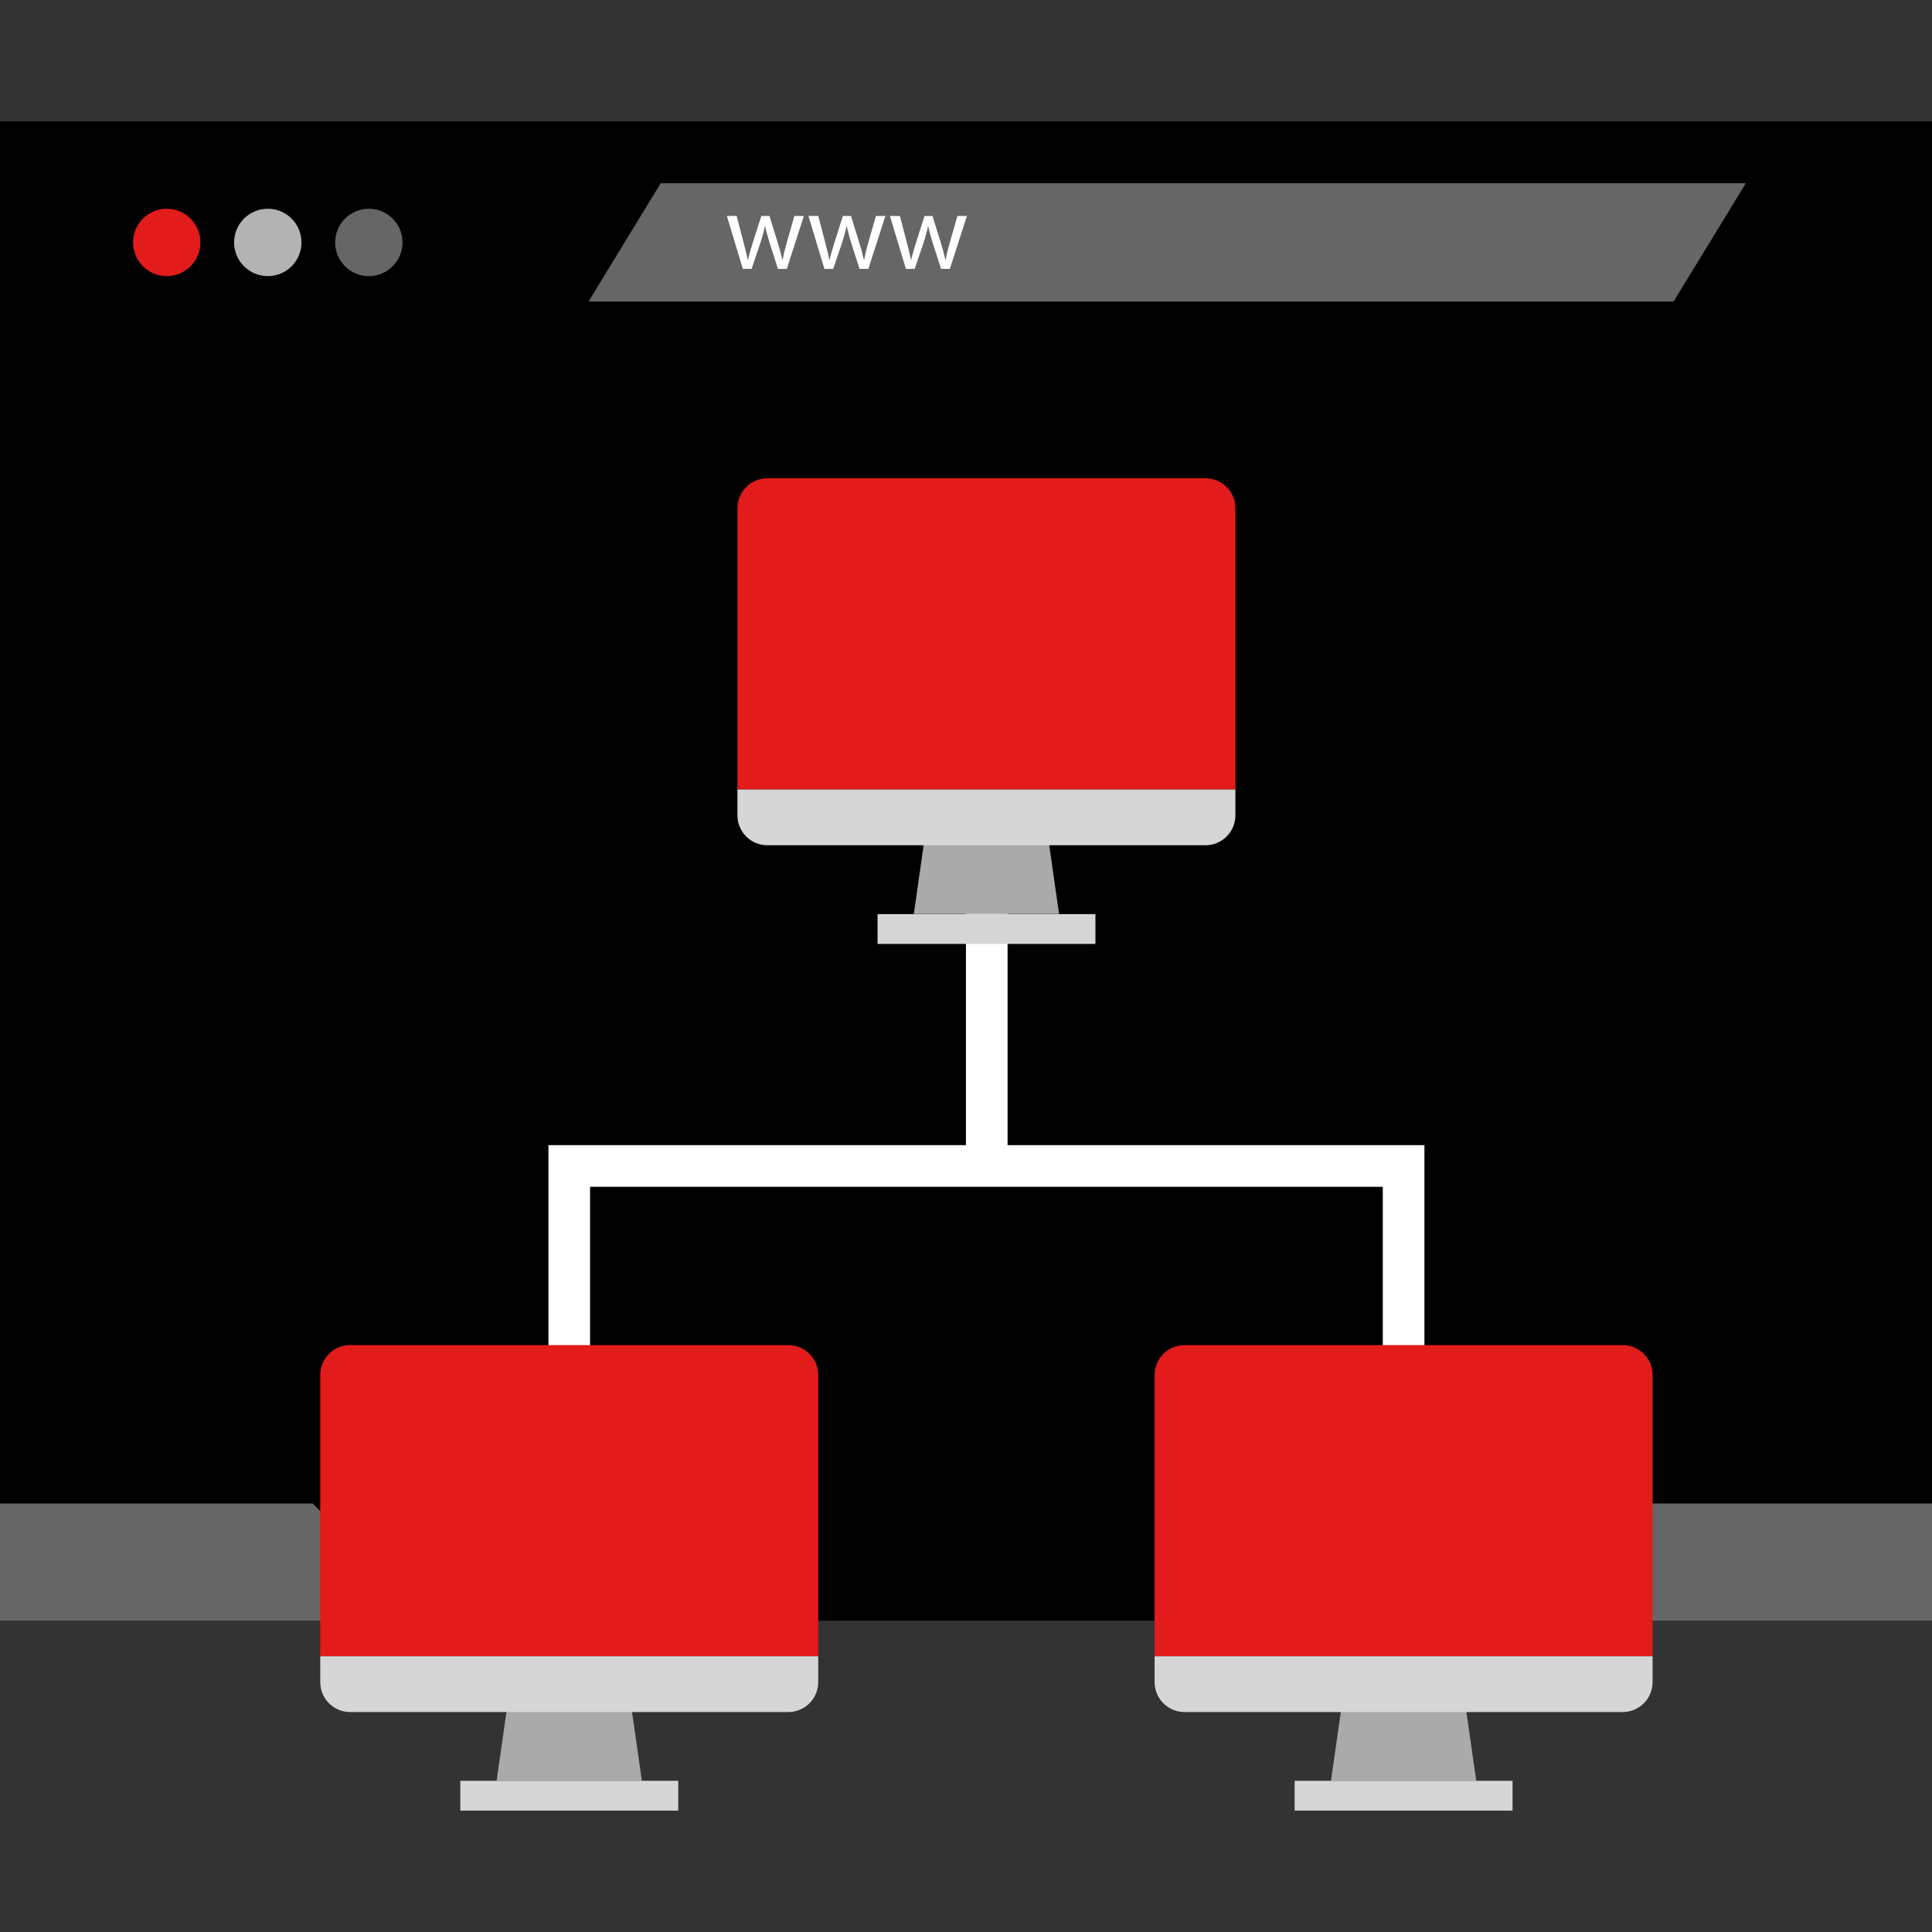
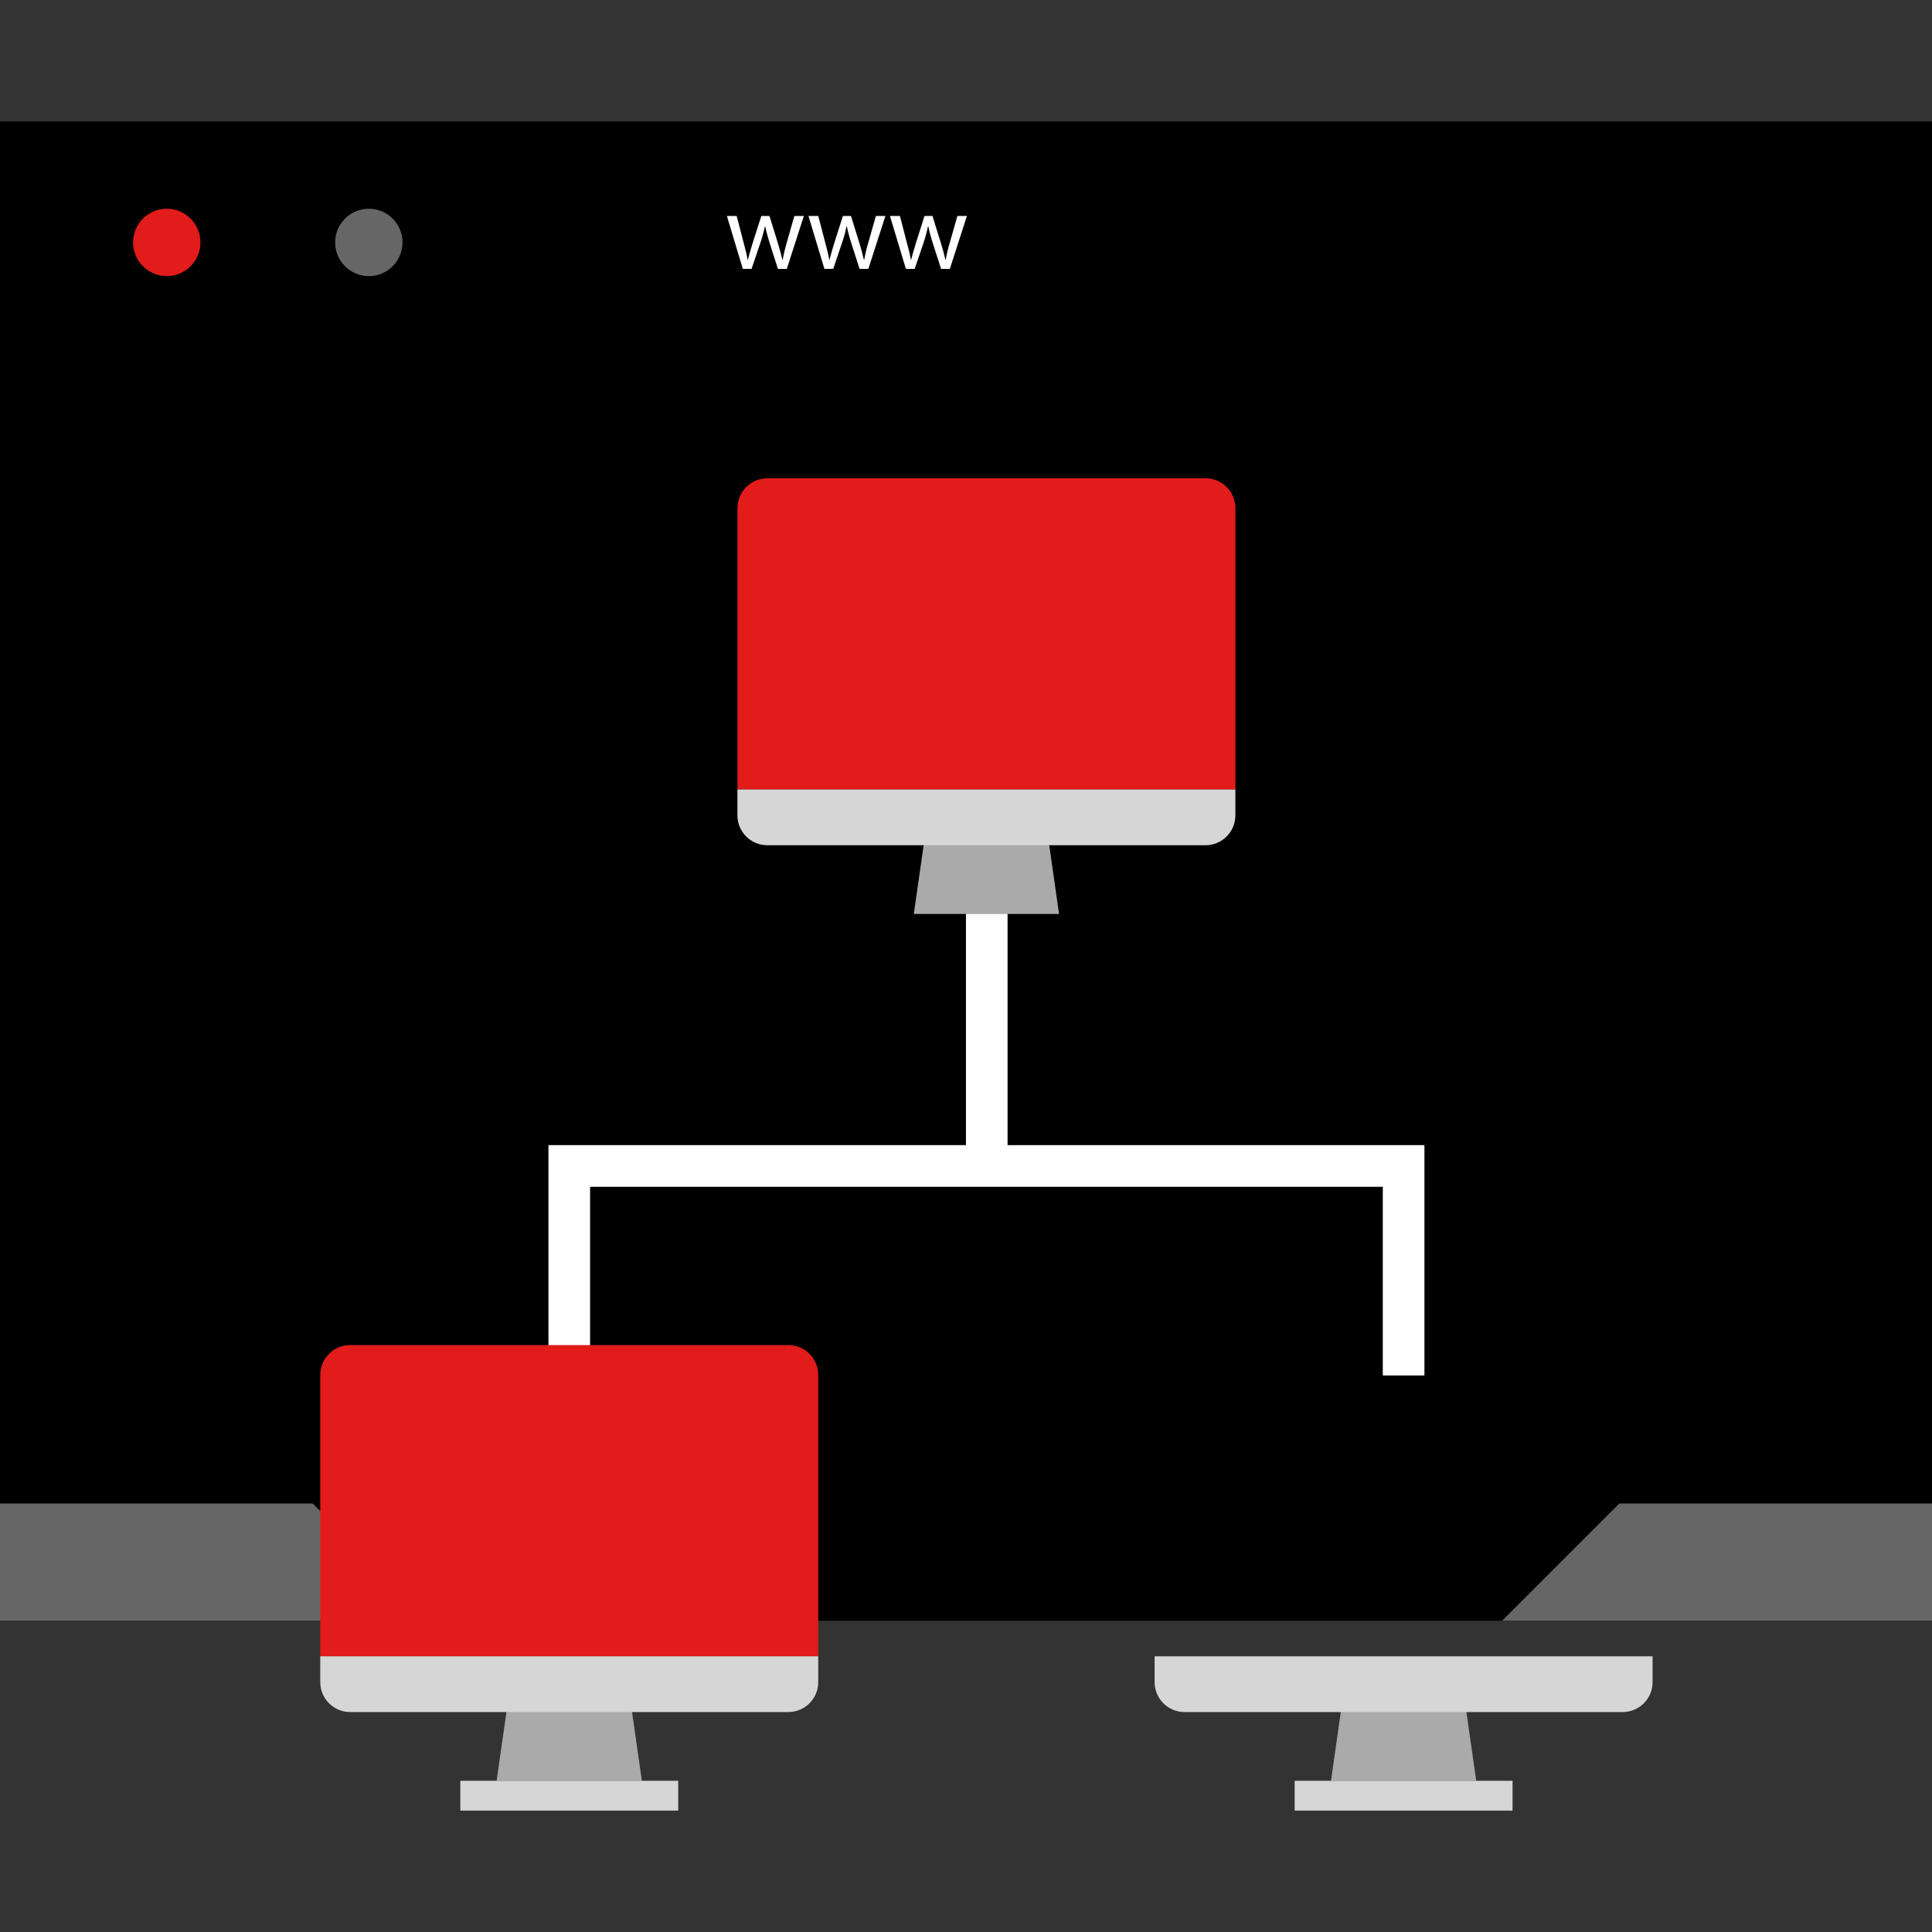
<svg xmlns="http://www.w3.org/2000/svg" version="1.1" id="Layer_1" x="0px" y="0px" viewBox="0 0 512 512" style="enable-background:new 0 0 512 512;" xml:space="preserve">
  <rect x="0" y="0" width="512" height="512" fill="#333333" stroke="none" />
  <rect y="32.168" width="512" height="397.336" />
  <circle style="fill:#E21B1B;" cx="44.192" cy="64.248" r="8.928" />
  <g style="opacity:0.7;">
-     <circle style="fill:#FFFFFF;" cx="70.968" cy="64.248" r="8.928" />
-   </g>
+     </g>
  <g>
    <circle style="fill:#666666;" cx="97.744" cy="64.248" r="8.928" />
-     <polygon style="fill:#666666;" points="443.52,79.912 155.96,79.912 175.088,48.568 462.656,48.568  " />
  </g>
  <g>
    <path style="fill:#FFFFFF;" d="M195.224,57.24l1.856,7.128c0.408,1.56,0.8,3.008,1.048,4.456h0.096   c0.312-1.416,0.8-2.92,1.24-4.424l2.296-7.16h2.16l2.168,7.008c0.52,1.672,0.928,3.16,1.248,4.576h0.088   c0.28-1.536,0.64-3.048,1.08-4.544l2.008-7.04h2.52l-4.52,14.016h-2.352l-2.144-6.688c-0.488-1.6-0.896-2.952-1.248-4.616h-0.056   c-0.336,1.568-0.76,3.12-1.28,4.64l-2.264,6.664h-2.312l-4.224-14.016C192.632,57.24,195.224,57.24,195.224,57.24z" />
    <path style="fill:#FFFFFF;" d="M216.856,57.24l1.856,7.128c0.408,1.56,0.8,3.008,1.048,4.456h0.088   c0.32-1.416,0.8-2.92,1.248-4.424l2.28-7.16h2.144l2.176,7.008c0.52,1.672,0.928,3.16,1.24,4.576h0.096   c0.272-1.536,0.632-3.056,1.08-4.544l2.008-7.04h2.52l-4.52,14.016h-2.328l-2.144-6.688c-0.496-1.512-0.912-3.056-1.24-4.616   h-0.064c-0.328,1.568-0.752,3.12-1.272,4.64l-2.264,6.664h-2.328l-4.224-14.016C214.256,57.24,216.856,57.24,216.856,57.24z" />
    <path style="fill:#FFFFFF;" d="M238.488,57.24l1.856,7.128c0.408,1.56,0.8,3.008,1.048,4.456h0.088   c0.32-1.416,0.8-2.92,1.248-4.424l2.28-7.16h2.112l2.176,7.008c0.52,1.672,0.928,3.16,1.24,4.576h0.096   c0.272-1.536,0.632-3.056,1.08-4.544l2.008-7.04h2.52l-4.52,14.016h-2.328l-2.152-6.688c-0.496-1.512-0.912-3.056-1.24-4.616   h-0.064c-0.328,1.568-0.752,3.12-1.272,4.64l-2.264,6.664h-2.328l-4.224-14.016C235.848,57.24,238.488,57.24,238.488,57.24z" />
  </g>
  <g>
    <polygon style="fill:#666666;" points="0,398.44 82.864,398.44 113.944,429.512 0,429.512  " />
    <polygon style="fill:#666666;" points="512,398.44 429.144,398.44 398.064,429.512 512,429.512  " />
  </g>
  <g>
    <polygon style="fill:#FFFFFF;" points="377.488,364.512 366.456,364.512 366.456,314.512 156.376,314.512 156.376,363.768    145.344,363.768 145.344,303.472 377.488,303.472  " />
    <rect x="255.984" y="242.088" style="fill:#FFFFFF;" width="11.032" height="68.616" />
  </g>
  <polygon style="fill:#AAAAAA;" points="242.168,242.216 280.664,242.216 277.912,222.976 244.92,222.976 " />
-   <rect x="232.56" y="242.248" style="fill:#D6D6D6;" width="57.744" height="7.904" />
  <path style="fill:#E21B1B;" d="M327.4,209.224v-74.576c-0.016-4.36-3.552-7.896-7.912-7.904H203.336  c-4.36,0.016-7.888,3.544-7.904,7.904v74.576H327.4z" />
  <path style="fill:#D6D6D6;" d="M195.424,209.224v6.872c0.016,4.36,3.544,7.888,7.904,7.904h116.16  c4.36-0.016,7.888-3.544,7.904-7.904v-6.872H195.424z" />
  <polygon style="fill:#AAAAAA;" points="131.608,471.928 170.104,471.928 167.352,452.672 134.36,452.672 " />
  <rect x="121.992" y="471.928" style="fill:#D6D6D6;" width="57.744" height="7.904" />
  <path style="fill:#E21B1B;" d="M216.848,438.936V364.36c-0.016-4.36-3.544-7.888-7.904-7.904H92.776  c-4.36,0.008-7.896,3.544-7.904,7.904v74.616h132L216.848,438.936z" />
  <path style="fill:#D6D6D6;" d="M84.872,438.936v6.872c0.016,4.36,3.544,7.888,7.904,7.904h116.16  c4.36-0.016,7.888-3.544,7.904-7.904v-6.872H84.872z" />
  <polygon style="fill:#AAAAAA;" points="352.728,471.928 391.216,471.928 388.464,452.672 355.472,452.672 " />
  <rect x="343.096" y="471.928" style="fill:#D6D6D6;" width="57.744" height="7.904" />
-   <path style="fill:#E21B1B;" d="M437.96,438.936V364.36c-0.016-4.36-3.544-7.888-7.904-7.904H313.888  c-4.36,0.016-7.888,3.544-7.904,7.904v74.616h132L437.96,438.936z" />
  <path style="fill:#D6D6D6;" d="M305.984,438.936v6.872c0.016,4.36,3.544,7.888,7.904,7.904h116.16  c4.36-0.016,7.888-3.544,7.904-7.904v-6.872H305.984z" />
  <g>
</g>
  <g>
</g>
  <g>
</g>
  <g>
</g>
  <g>
</g>
  <g>
</g>
  <g>
</g>
  <g>
</g>
  <g>
</g>
  <g>
</g>
  <g>
</g>
  <g>
</g>
  <g>
</g>
  <g>
</g>
  <g>
</g>
</svg>